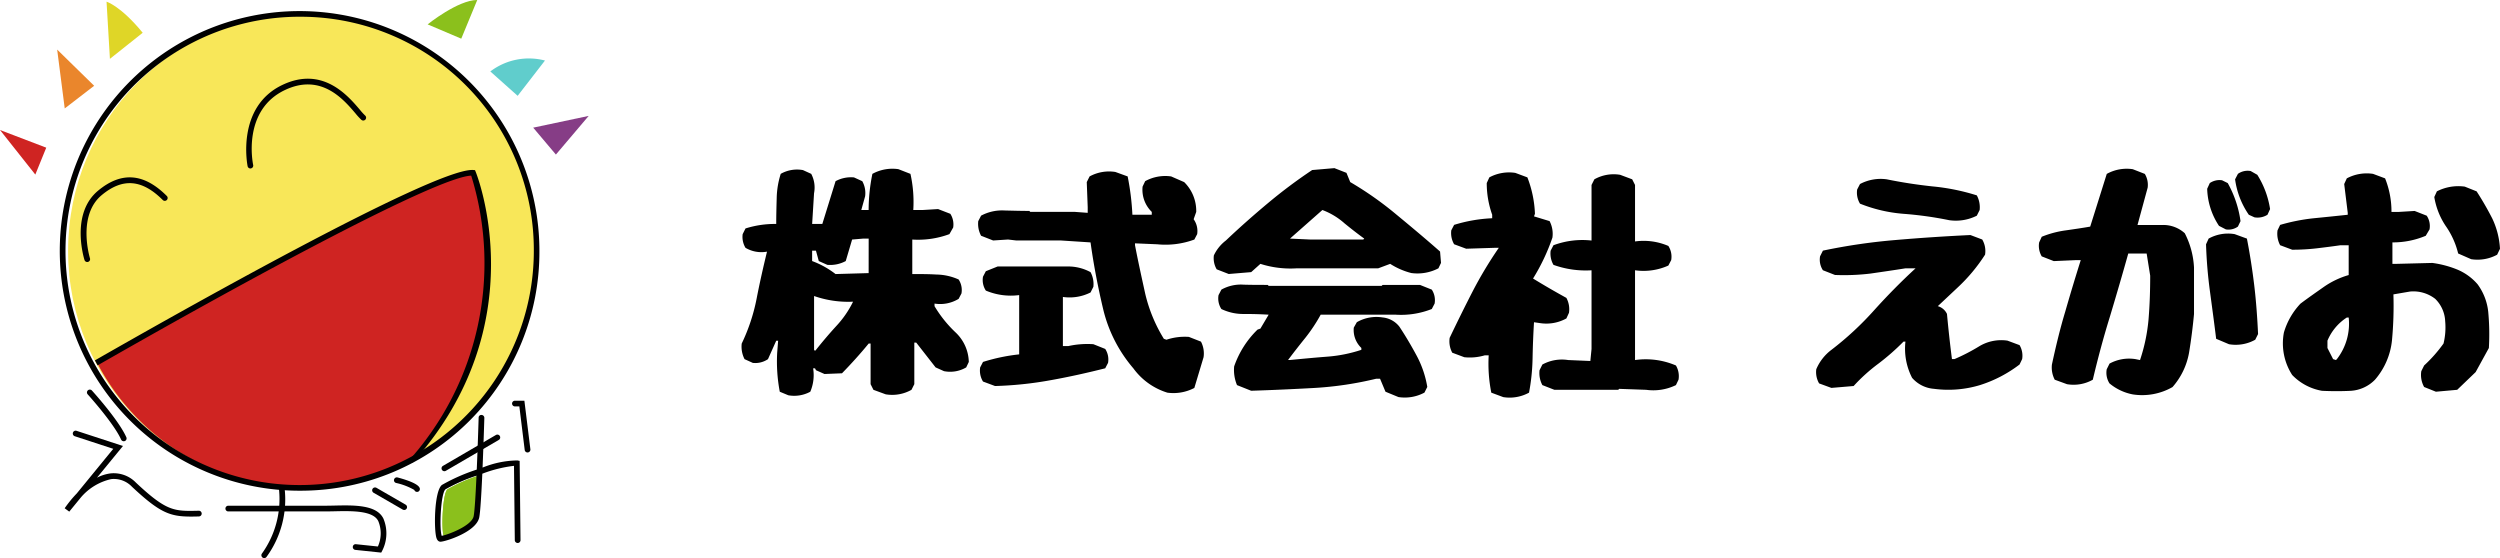
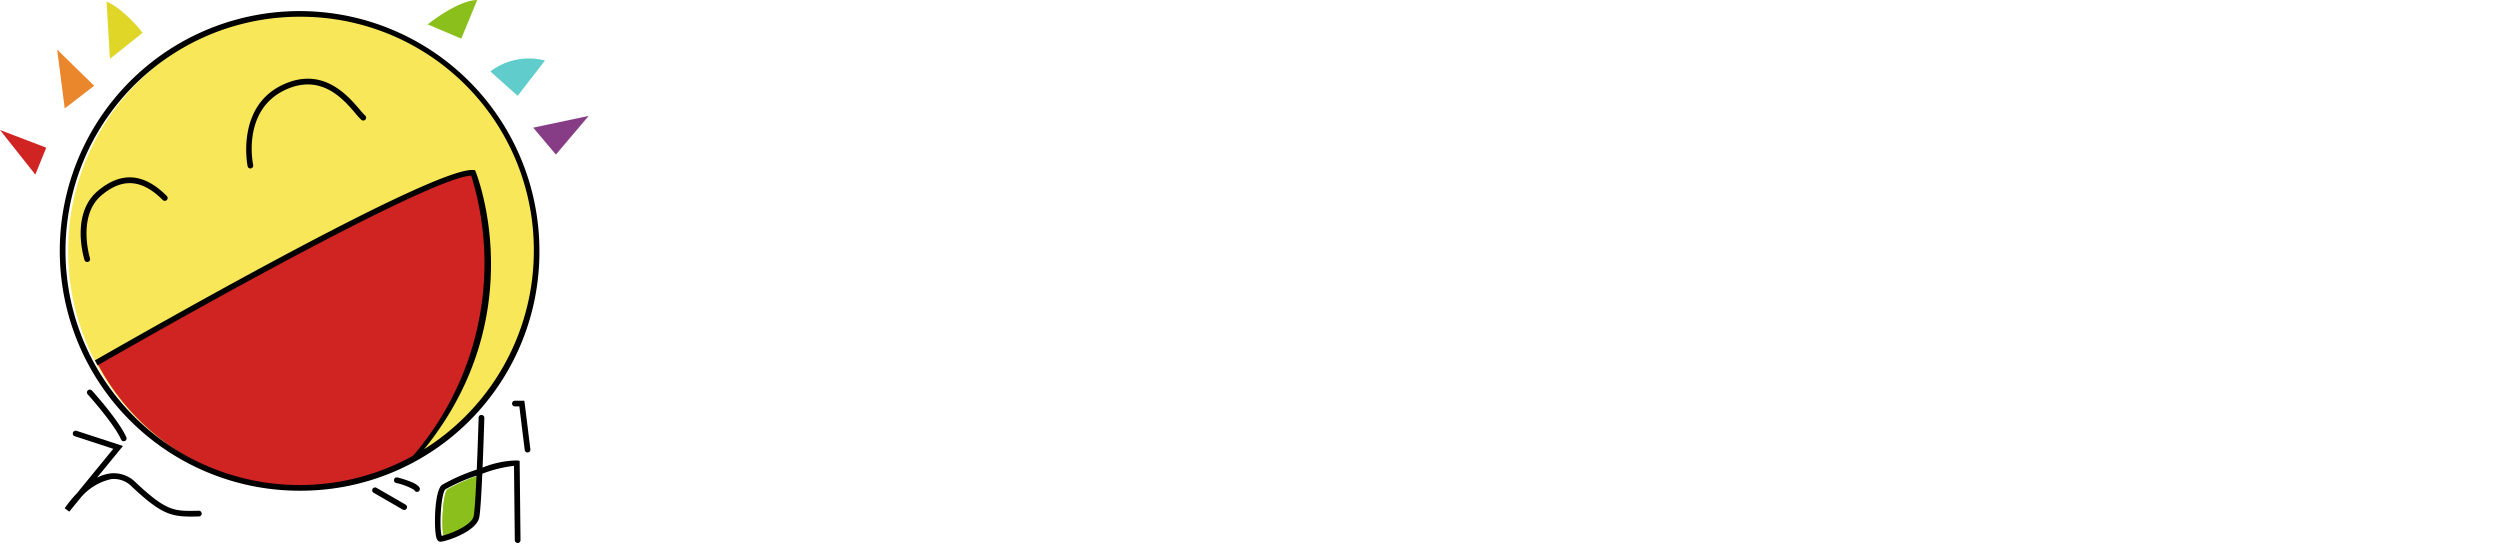
<svg xmlns="http://www.w3.org/2000/svg" width="327" height="72.998" viewBox="0 0 327 72.998">
  <g id="グループ_2287" data-name="グループ 2287" transform="translate(20745 21493)">
-     <path id="パス_15682" data-name="パス 15682" d="M31.518,119.383a21.135,21.135,0,0,1-.34-5.1l.124-1.574h-.248l-1.08,2.412a2.952,2.952,0,0,1-1.98.492l-1.083-.492a3.569,3.569,0,0,1-.371-2.041,24.294,24.294,0,0,0,1.949-5.872c.4-2.069.864-4.11,1.359-6.148a4.079,4.079,0,0,1-2.813-.5,2.76,2.76,0,0,1-.371-1.791l.371-.742a12.691,12.691,0,0,1,4.019-.588c0-1.144.031-2.257.062-3.4a11.229,11.229,0,0,1,.526-3.154,4.312,4.312,0,0,1,2.908-.492l1.08.492A3.837,3.837,0,0,1,36,93.422l-.248,4.017h1.33l1.733-5.594a4.211,4.211,0,0,1,2.411-.495l1.083.495a3.179,3.179,0,0,1,.371,1.979l-.5,1.791h.959a23.767,23.767,0,0,1,.492-4.728,5.456,5.456,0,0,1,3.4-.616l1.578.616a16.884,16.884,0,0,1,.371,4.728h1.2l2.042-.124,1.606.621a2.584,2.584,0,0,1,.371,1.791l-.492.866a11.8,11.8,0,0,1-4.857.709v4.512c1.052,0,2.1,0,3.156.064a7.321,7.321,0,0,1,2.906.649,2.516,2.516,0,0,1,.371,1.824l-.371.709a4.646,4.646,0,0,1-3.153.618v.34a15.956,15.956,0,0,0,2.751,3.43,5.485,5.485,0,0,1,1.733,3.863l-.34.714a4.15,4.15,0,0,1-2.906.492L51.9,116.2l-2.537-3.247h-.248v5.44l-.371.74a5.126,5.126,0,0,1-3.37.59l-1.606-.59-.371-.74v-5.316h-.248c-1.114,1.361-2.289,2.657-3.494,3.894l-2.289.093-1.114-.495-.124-.247h-.248a5.543,5.543,0,0,1-.371,3.061,4.409,4.409,0,0,1-2.875.464ZM43.146,99.353h-.712l-1.454.124-.835,2.814a4.3,4.3,0,0,1-2.411.495l-1.114-.495-.371-1.358h-.5v1.358a11.574,11.574,0,0,1,3.063,1.7l4.329-.124Zm-4.267,11.469a13.032,13.032,0,0,0,2.225-3.216,13.542,13.542,0,0,1-5.1-.742v7.047l.124.124.124-.124C37.084,112.861,37.951,111.84,38.879,110.823Zm38.885,5.5a18.471,18.471,0,0,1-3.958-7.787c-.681-2.873-1.238-5.78-1.64-8.684L68.3,99.6H62.457l-1.083-.126-1.947.126-1.578-.618a3.293,3.293,0,0,1-.371-1.915l.371-.714a5.8,5.8,0,0,1,3.029-.678c1.145.028,2.228.059,3.28.059l.124.126h5.842l1.671.124v-.742l-.124-3.278.371-.742a5.307,5.307,0,0,1,3.37-.585l1.609.585a33.539,33.539,0,0,1,.619,5.009h2.534v-.371a4.036,4.036,0,0,1-1.2-3.309l.338-.711a5.451,5.451,0,0,1,3.4-.618l1.7.742a5.287,5.287,0,0,1,1.578,3.9l-.34.956a2.645,2.645,0,0,1,.464,1.948l-.371.709a10.882,10.882,0,0,1-4.855.621l-2.906-.124v.245c.4,2.1.866,4.2,1.328,6.308a19.872,19.872,0,0,0,2.444,5.932l.34.124a7.532,7.532,0,0,1,2.937-.371l1.578.618a3.328,3.328,0,0,1,.34,2.041l-1.207,4.017a5.874,5.874,0,0,1-3.524.618A8.659,8.659,0,0,1,77.764,116.321ZM58.1,118.05a2.752,2.752,0,0,1-.371-1.85l.371-.714a24.211,24.211,0,0,1,4.731-.989v-7.754a8.378,8.378,0,0,1-4.36-.59,2.512,2.512,0,0,1-.371-1.822l.371-.711L60.013,103h9.124a6.114,6.114,0,0,1,3.029.742,3.289,3.289,0,0,1,.371,1.917l-.371.74a6.072,6.072,0,0,1-3.617.587v6.426h.709a11.5,11.5,0,0,1,3.28-.245l1.547.618a2.524,2.524,0,0,1,.371,1.822l-.371.711c-2.32.588-4.672,1.113-7.082,1.546a47.758,47.758,0,0,1-7.327.773Zm30.568-14.677a2.862,2.862,0,0,1-.371-1.824A5.254,5.254,0,0,1,89.871,99.6c1.792-1.7,3.648-3.34,5.535-4.914a66.605,66.605,0,0,1,5.749-4.3l2.908-.25,1.578.618.492,1.206a44.335,44.335,0,0,1,6.061,4.267c1.949,1.608,3.865,3.213,5.69,4.821l.124,1.482-.34.711a5.916,5.916,0,0,1-3.555.616,9.45,9.45,0,0,1-2.754-1.2l-1.575.588h-10.7a12.921,12.921,0,0,1-4.7-.588l-1.207,1.082-2.937.245Zm22.077,16.009-.712-1.7h-.5a45.419,45.419,0,0,1-8.067,1.206c-2.723.152-5.474.278-8.289.368l-1.854-.74a5.156,5.156,0,0,1-.374-2.443,12.315,12.315,0,0,1,3.063-4.819l.371-.126,1.08-1.822c-1.049-.064-2.132-.093-3.215-.093a6.553,6.553,0,0,1-2.968-.649,2.515,2.515,0,0,1-.371-1.822l.371-.714a5.219,5.219,0,0,1,2.906-.649c1.052.031,2.1.031,3.156.031l.121.126h14.781l.126-.126h4.883l1.547.618a2.521,2.521,0,0,1,.371,1.824l-.371.711a10.927,10.927,0,0,1-4.731.742h-9.8a21.326,21.326,0,0,1-2.008,3.028c-.773.959-1.547,1.945-2.259,2.9h.248c1.609-.155,3.218-.309,4.793-.43a18.634,18.634,0,0,0,4.545-.9v-.247a3.239,3.239,0,0,1-.99-2.659l.4-.709a5.144,5.144,0,0,1,3.372-.621,3.168,3.168,0,0,1,2.194,1.206c.8,1.206,1.547,2.474,2.228,3.739a13.232,13.232,0,0,1,1.421,4.143l-.371.742a5.44,5.44,0,0,1-3.4.585Zm-5.409-22.068a9.218,9.218,0,0,0-2.846-1.7l-4.236,3.739,2.692.124h6.894l.124-.124C107.063,98.7,106.2,98.026,105.333,97.315Zm19.249,22.191a19.372,19.372,0,0,1-.34-4.886h-.5a6.887,6.887,0,0,1-2.689.25l-1.578-.59a3.148,3.148,0,0,1-.34-1.945c.959-2.01,1.949-4.017,2.968-6a53.126,53.126,0,0,1,3.465-5.78H125.2l-3.9.124-1.578-.585a2.907,2.907,0,0,1-.371-1.824l.371-.711a19.6,19.6,0,0,1,4.979-.866v-.461a12.273,12.273,0,0,1-.712-4.143l.34-.742a5.427,5.427,0,0,1,3.4-.587l1.575.587a14.659,14.659,0,0,1,.99,4.762l-.124.338,2.039.621a3.6,3.6,0,0,1,.371,2.162,26.5,26.5,0,0,1-2.534,5.347c1.452.894,2.906,1.732,4.36,2.533a3.12,3.12,0,0,1,.34,1.948l-.34.74a5.412,5.412,0,0,1-3.4.618l-.835-.121c-.093,1.513-.155,3.059-.186,4.664a26.957,26.957,0,0,1-.464,4.545,5.27,5.27,0,0,1-3.37.585Zm6.68-.989a3.351,3.351,0,0,1-.371-1.948l.371-.742a5.3,5.3,0,0,1,3.37-.588l2.906.124.155-1.574V103.5a12.484,12.484,0,0,1-4.979-.711,2.97,2.97,0,0,1-.371-1.853l.371-.714a10.839,10.839,0,0,1,4.979-.616V92.339l.371-.74a5.137,5.137,0,0,1,3.372-.59l1.575.59.371.74v7.388a8.155,8.155,0,0,1,4.36.588,2.594,2.594,0,0,1,.371,1.853l-.371.711a7.892,7.892,0,0,1-4.36.618v11.742a10,10,0,0,1,5.35.711,2.765,2.765,0,0,1,.34,1.855l-.34.711a6.757,6.757,0,0,1-3.9.616l-3.524-.124-.126.124h-8.348Zm48.355-.959a8.326,8.326,0,0,1-.866-4.728H178.5a29.9,29.9,0,0,1-3.308,2.9,22.65,22.65,0,0,0-3.215,2.907l-2.908.247-1.606-.588a2.957,2.957,0,0,1-.371-1.855,6.179,6.179,0,0,1,1.978-2.533,40.7,40.7,0,0,0,5.628-5.223c1.733-1.917,3.527-3.741,5.381-5.44h-1.33c-1.544.247-3.06.464-4.545.68a28.9,28.9,0,0,1-4.669.186l-1.575-.618a2.519,2.519,0,0,1-.371-1.824l.371-.74a77.52,77.52,0,0,1,9.521-1.391c3.28-.281,6.526-.495,9.774-.649l1.544.585a2.983,2.983,0,0,1,.371,1.979,22.205,22.205,0,0,1-3.617,4.329l-2.565,2.409a1.886,1.886,0,0,1,1.2,1.02c.186,2.007.4,3.955.65,5.9h.34a25.446,25.446,0,0,0,3.277-1.7,5.563,5.563,0,0,1,3.648-.709l1.578.587a2.709,2.709,0,0,1,.34,1.824l-.34.709a16.866,16.866,0,0,1-5.164,2.69,14.29,14.29,0,0,1-6.031.492A4.2,4.2,0,0,1,179.618,117.558ZM178.5,96.112a19.31,19.31,0,0,1-5.69-1.33,2.781,2.781,0,0,1-.369-1.855l.369-.711a5.772,5.772,0,0,1,3.5-.616c1.947.4,3.958.709,5.969.925A27.832,27.832,0,0,1,188.09,93.7a3.293,3.293,0,0,1,.371,1.915l-.371.742a6.085,6.085,0,0,1-3.617.588A47.725,47.725,0,0,0,178.5,96.112Zm26.95,22.189a2.588,2.588,0,0,1-.369-1.855l.369-.742a5.35,5.35,0,0,1,3.4-.585l.588.121a23.059,23.059,0,0,0,1.114-5.316c.155-1.884.217-3.77.217-5.718l-.464-2.9H207.9c-.743,2.659-1.547,5.409-2.382,8.192-.864,2.78-1.606,5.561-2.256,8.313a5.116,5.116,0,0,1-3.372.588l-1.606-.588a3.455,3.455,0,0,1-.371-1.979c.5-2.317,1.052-4.636,1.733-6.89q.971-3.386,2.039-6.769h-.712l-2.813.124-1.578-.618a2.708,2.708,0,0,1-.34-1.822l.34-.742a12.8,12.8,0,0,1,3.125-.835c1.08-.155,2.163-.309,3.215-.495l2.166-6.893a5.36,5.36,0,0,1,3.4-.616l1.578.616a2.772,2.772,0,0,1,.371,1.8l-1.328,4.88h3.308a4.17,4.17,0,0,1,2.875,1.082,10.958,10.958,0,0,1,1.207,4.481v6.089c-.155,1.667-.371,3.368-.65,5.066a9.235,9.235,0,0,1-2.163,4.484,7.987,7.987,0,0,1-5.2.959A6.74,6.74,0,0,1,205.454,118.3Zm13.946-5.842c-.245-2.01-.523-4.048-.8-6.12a59.264,59.264,0,0,1-.523-6.241l.34-.745a5.216,5.216,0,0,1,3.4-.585l1.606.585c.4,2.041.712,4.079.959,6.12.248,2.072.4,4.2.5,6.367l-.371.742a5.224,5.224,0,0,1-3.432.588Zm.371-14.773a9.2,9.2,0,0,1-1.544-4.852l.34-.742a2.256,2.256,0,0,1,1.606-.368l.743.368a14.179,14.179,0,0,1,1.671,4.978l-.34.709a2.092,2.092,0,0,1-1.578.371Zm3.9-1.451a10.644,10.644,0,0,1-1.794-4.636l.371-.714a2.186,2.186,0,0,1,1.668-.368l.866.492a11.77,11.77,0,0,1,1.671,4.481l-.34.745a2.441,2.441,0,0,1-1.7.338ZM246.6,118.764a3.223,3.223,0,0,1-.371-2.072l.371-.742a18.669,18.669,0,0,0,2.537-2.873,8.887,8.887,0,0,0,.217-2.9,4.359,4.359,0,0,0-1.3-2.938,4.651,4.651,0,0,0-3.31-.959l-2.163.371a48.358,48.358,0,0,1-.186,6,9.307,9.307,0,0,1-2.225,5.161,4.838,4.838,0,0,1-3.156,1.451c-1.238.062-2.473.062-3.772,0a7.1,7.1,0,0,1-3.9-2.069,7.627,7.627,0,0,1-1.083-5.563,9.3,9.3,0,0,1,2.166-3.77c.987-.742,2.008-1.453,3.06-2.193a11,11,0,0,1,3.246-1.546v-3.9h-1.08c-1.052.157-2.073.281-3.063.4a27.5,27.5,0,0,1-3.246.186l-1.578-.59a3.188,3.188,0,0,1-.34-1.945l.34-.711a24.972,24.972,0,0,1,4.36-.866c1.547-.152,3.06-.309,4.484-.461v-.247l-.464-3.772.34-.74a5.523,5.523,0,0,1,3.434-.59l1.575.59a11.636,11.636,0,0,1,.835,4.388h.959l2.07-.126,1.578.618a2.437,2.437,0,0,1,.371,1.793l-.495.835a11.019,11.019,0,0,1-4.36.866v2.811h.371l4.855-.124a13.36,13.36,0,0,1,3.184.835,7.137,7.137,0,0,1,2.723,1.948,7.358,7.358,0,0,1,1.421,3.863,30.823,30.823,0,0,1,.062,4.481l-1.73,3.151-2.413,2.317-2.782.25Zm-9.864-9.088h-.248a6.631,6.631,0,0,0-2.534,3.03v.959l.74,1.453.371.121.124-.121A7.571,7.571,0,0,0,236.733,109.676ZM251.05,101.3a10.614,10.614,0,0,0-1.64-3.615,9.578,9.578,0,0,1-1.482-3.77l.34-.742a6.148,6.148,0,0,1,3.648-.618l1.547.618A40.279,40.279,0,0,1,255.5,96.7a10.544,10.544,0,0,1,1.021,3.986l-.371.773a5.364,5.364,0,0,1-3.4.588Z" transform="translate(-20674.523 -21561.145)" />
    <g id="グループ_2286" data-name="グループ 2286" transform="translate(-20790.736 -21523.424)">
      <ellipse id="楕円形_14" data-name="楕円形 14" cx="30.638" cy="30.993" rx="30.638" ry="30.993" transform="translate(54.643 32.247)" fill="#f8e759" />
      <path id="パス_131" data-name="パス 131" d="M50.355,47.736l-4.618-5.828,6.048,2.309Z" transform="translate(0 5.522)" fill="#cf2422" />
      <path id="パス_132" data-name="パス 132" d="M51.732,42.464l-.99-7.7L55.581,39.5Z" transform="translate(2.471 2.144)" fill="#ea862c" />
      <path id="パス_133" data-name="パス 133" d="M55.674,38.048l-.441-7.477s1.855.55,4.729,4.067Z" transform="translate(4.439 0.073)" fill="#dfd627" />
      <path id="パス_134" data-name="パス 134" d="M83.871,33.612s3.958-3.189,6.488-3.189l-2.09,5.059Z" transform="translate(17.8 0)" fill="#8bc01c" />
      <path id="パス_135" data-name="パス 135" d="M89.54,37.245a8.329,8.329,0,0,1,7.147-1.429l-3.573,4.618Z" transform="translate(20.331 2.525)" fill="#60cdcc" />
      <path id="パス_136" data-name="パス 136" d="M93.294,42.2l7.258-1.539-4.289,5.058Z" transform="translate(22.184 4.922)" fill="#863d86" />
      <path id="パス_137" data-name="パス 137" d="M103.45,45.812c-4.86-.384-40.261,19.689-49.281,24.856h0A30.41,30.41,0,0,0,81.086,87.222a29.723,29.723,0,0,0,13.3-3.162c.58-.391.938-.641.938-.641C111.537,65.261,103.45,45.812,103.45,45.812Z" transform="translate(4.163 7.012)" fill="#cf2422" />
      <path id="パス_138" data-name="パス 138" d="M95.66,83.793l-.832.079A38.62,38.62,0,0,0,103.267,46.3C98.889,46.477,75.3,59.149,54.4,71.116l-.356-.651c10.269-5.881,43.921-24.908,49.345-24.908.054,0,.1,0,.154.006l.22.016.086.209C103.934,45.984,111.849,65.669,95.66,83.793Z" transform="translate(4.103 7.098)" />
      <path id="パス_139" data-name="パス 139" d="M58.162,71.6a.373.373,0,0,1-.341-.22c-.963-2.149-4.345-5.885-4.379-5.922a.373.373,0,0,1,.553-.5c.142.157,3.5,3.863,4.508,6.118a.37.37,0,0,1-.341.526Z" transform="translate(3.756 16.538)" />
      <path id="パス_140" data-name="パス 140" d="M67.935,79.764c-2.745,0-4.079-.475-7.739-3.907a3.249,3.249,0,0,0-2.718-.993,7.285,7.285,0,0,0-3.978,2.42L52,79.118l-.6-.442a15.3,15.3,0,0,1,1.583-1.94L57.756,70.9l-5.035-1.645a.373.373,0,1,1,.232-.709l6.072,1.984-3.4,4.149a5.259,5.259,0,0,1,1.764-.562,4.039,4.039,0,0,1,3.316,1.19c4.045,3.8,5.013,3.768,8.23,3.692h.009a.373.373,0,0,1,.01.747C68.594,79.758,68.255,79.764,67.935,79.764Z" transform="translate(2.795 18.229)" />
-       <path id="パス_141" data-name="パス 141" d="M86.31,81.245l-3.383-.355a.374.374,0,0,1-.332-.412.364.364,0,0,1,.411-.332l2.868.3a4.189,4.189,0,0,0,.054-3.316c-.669-1.4-3.5-1.341-5.767-1.289-.429.009-.845.018-1.235.018H66.307a.373.373,0,0,1,0-.747H78.926c.385,0,.8-.009,1.219-.018,2.611-.061,5.579-.121,6.457,1.715a5,5,0,0,1-.173,4.215Z" transform="translate(9.289 21.46)" />
-       <path id="パス_142" data-name="パス 142" d="M69.4,82.768a.374.374,0,0,1-.308-.586,12.227,12.227,0,0,0,2.249-8.3.376.376,0,0,1,.3-.433.372.372,0,0,1,.433.3,12.739,12.739,0,0,1-2.369,8.854A.373.373,0,0,1,69.4,82.768Z" transform="translate(10.899 20.655)" />
      <path id="パス_143" data-name="パス 143" d="M83.092,76.444a.38.38,0,0,1-.187-.049l-3.809-2.2a.374.374,0,0,1-.137-.511.38.38,0,0,1,.511-.137l3.809,2.2a.374.374,0,0,1-.187.7Z" transform="translate(15.507 20.683)" />
      <path id="パス_144" data-name="パス 144" d="M83.855,74.516a.374.374,0,0,1-.354-.254,8.372,8.372,0,0,0-2.382-.914.368.368,0,0,1-.263-.456.377.377,0,0,1,.456-.264c1.217.324,2.708.829,2.9,1.4a.374.374,0,0,1-.236.473A.364.364,0,0,1,83.855,74.516Z" transform="translate(16.425 20.247)" />
-       <path id="パス_145" data-name="パス 145" d="M85.577,73.594a.371.371,0,0,1-.323-.185.375.375,0,0,1,.134-.511l6.928-4.04a.371.371,0,0,1,.511.134.375.375,0,0,1-.134.511l-6.928,4.04A.375.375,0,0,1,85.577,73.594Z" transform="translate(18.286 18.463)" />
      <path id="パス_146" data-name="パス 146" d="M93.467,72.592a.373.373,0,0,1-.37-.329l-.7-5.694h-.578a.373.373,0,1,1,0-.747h1.237l.784,6.35a.374.374,0,0,1-.326.417Z" transform="translate(21.27 17.015)" />
      <path id="パス_147" data-name="パス 147" d="M82.46,94.128a31.368,31.368,0,1,1,31.011-31.367A31.226,31.226,0,0,1,82.46,94.128Zm0-61.993a30.628,30.628,0,1,0,30.28,30.626A30.489,30.489,0,0,0,82.46,32.135Z" transform="translate(2.82 0.48)" />
      <g id="グループ_1682" data-name="グループ 1682" transform="translate(103.612 92.648)">
        <path id="パス_148" data-name="パス 148" d="M85.334,80.338c.865-.157,3.928-1.316,4.179-2.568.13-.65.261-2.875.372-5.3a21.982,21.982,0,0,0-4.058,1.783C85.22,74.753,85,79.364,85.334,80.338Z" transform="translate(-85.177 -72.472)" fill="#8bc01c" />
        <path id="パス_149" data-name="パス 149" d="M89.513,77.77c-.251,1.252-3.314,2.411-4.179,2.568-.336-.974-.114-5.585.493-6.082a21.982,21.982,0,0,1,4.058-1.783C89.774,74.895,89.643,77.12,89.513,77.77Z" transform="translate(-85.177 -72.472)" fill="#8bc01c" />
      </g>
      <path id="パス_150" data-name="パス 150" d="M95.508,83.9a.374.374,0,0,1-.373-.369l-.106-9.721a17.107,17.107,0,0,0-4.143,1.029c-.115,2.568-.257,4.995-.4,5.709-.388,1.939-4.5,3.187-5.066,3.187-.164,0-.385-.079-.52-.457-.36-1.005-.327-6.13.7-6.968A24.249,24.249,0,0,1,90.159,74.3c.143-3.319.245-6.72.246-6.781a.344.344,0,0,1,.382-.364.376.376,0,0,1,.364.384c-.007.243-.1,3.355-.233,6.5a12.486,12.486,0,0,1,4.551-.937l.3.06.114,10.363a.374.374,0,0,1-.37.378ZM90.125,75.1a21.98,21.98,0,0,0-4.058,1.783c-.606.5-.829,5.108-.493,6.082.863-.157,3.928-1.316,4.179-2.568C89.883,79.75,90.015,77.525,90.125,75.1Z" transform="translate(17.937 17.546)" />
      <path id="パス_151" data-name="パス 151" d="M53.657,57.174a.374.374,0,0,1-.355-.261c-.078-.246-1.848-6.048,1.765-9.061,3.055-2.542,6-2.318,9,.684a.373.373,0,0,1-.527.529c-2.715-2.714-5.253-2.919-7.991-.638-3.229,2.69-1.549,8.2-1.532,8.261a.373.373,0,0,1-.245.468A.366.366,0,0,1,53.657,57.174Z" transform="translate(3.487 7.521)" />
      <path id="パス_152" data-name="パス 152" d="M68.3,49.057a.374.374,0,0,1-.364-.3c-.016-.078-1.556-7.746,4.577-10.642,5.235-2.471,8.523,1.4,10.1,3.252a8.144,8.144,0,0,0,.692.762.373.373,0,1,1-.487.566,8.359,8.359,0,0,1-.774-.842c-1.573-1.849-4.5-5.289-9.214-3.062-5.6,2.642-4.227,9.521-4.166,9.812a.372.372,0,0,1-.288.442A.345.345,0,0,1,68.3,49.057Z" transform="translate(10.188 3.404)" />
    </g>
  </g>
</svg>